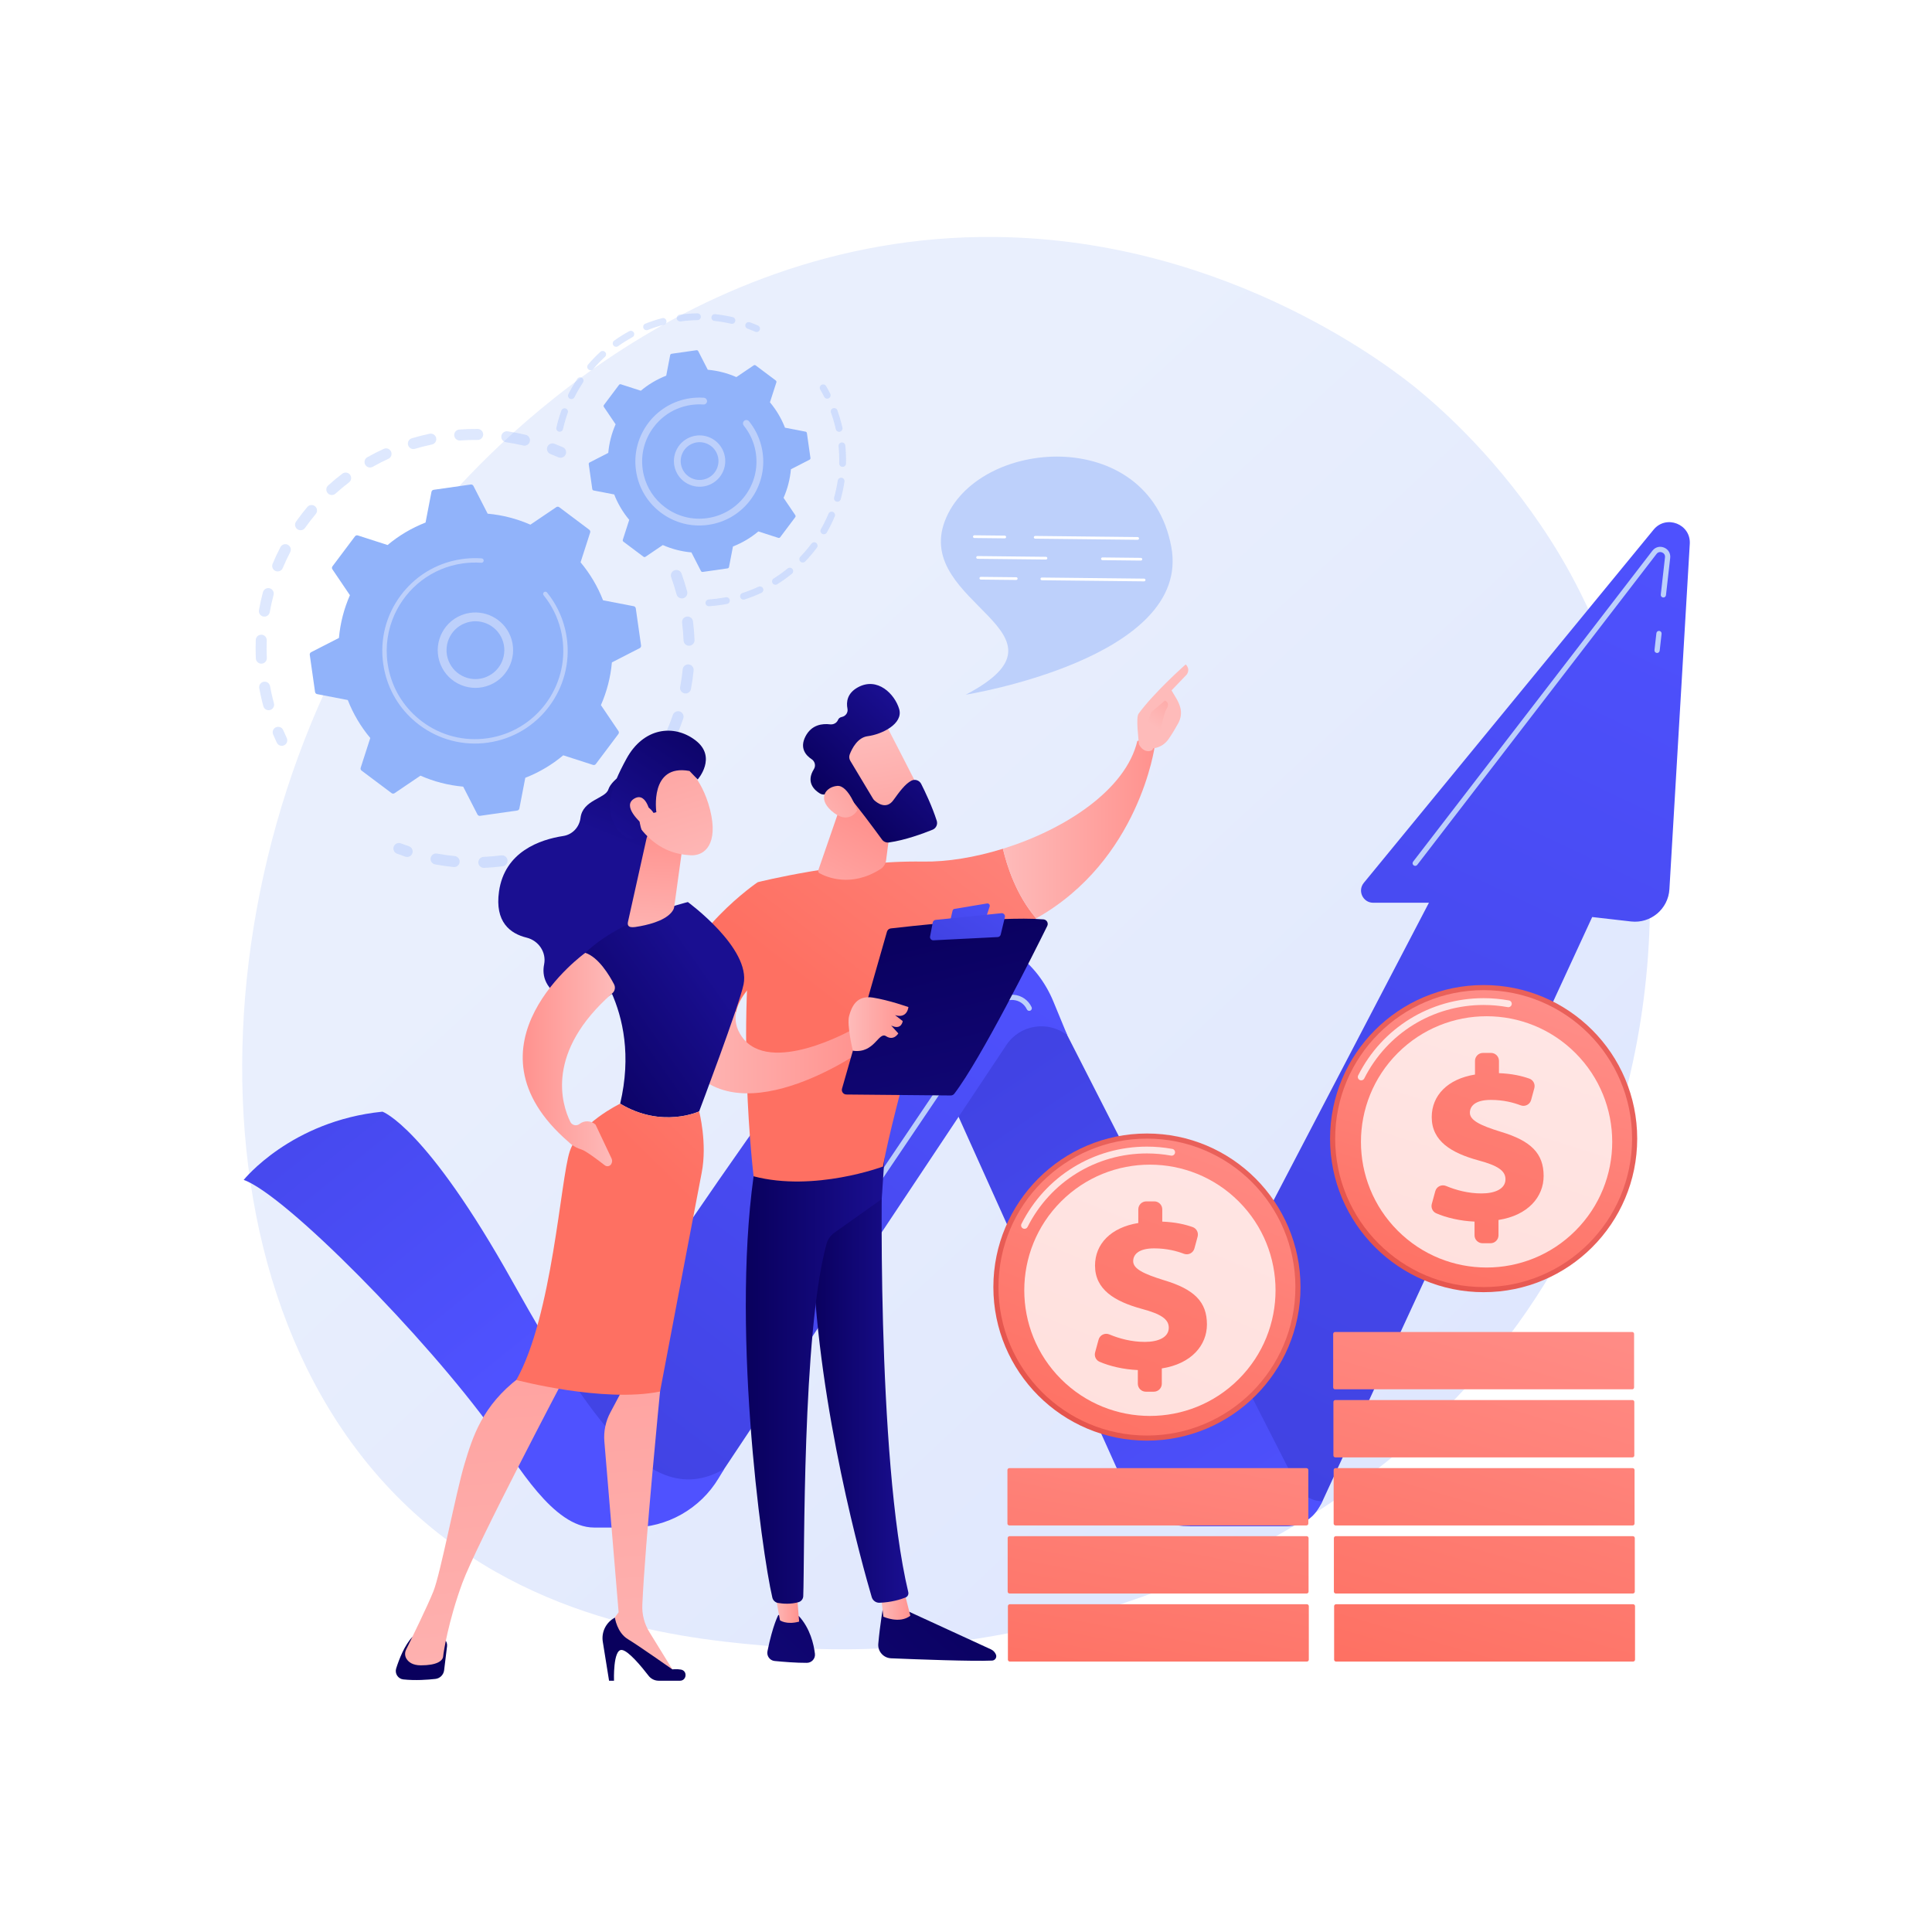
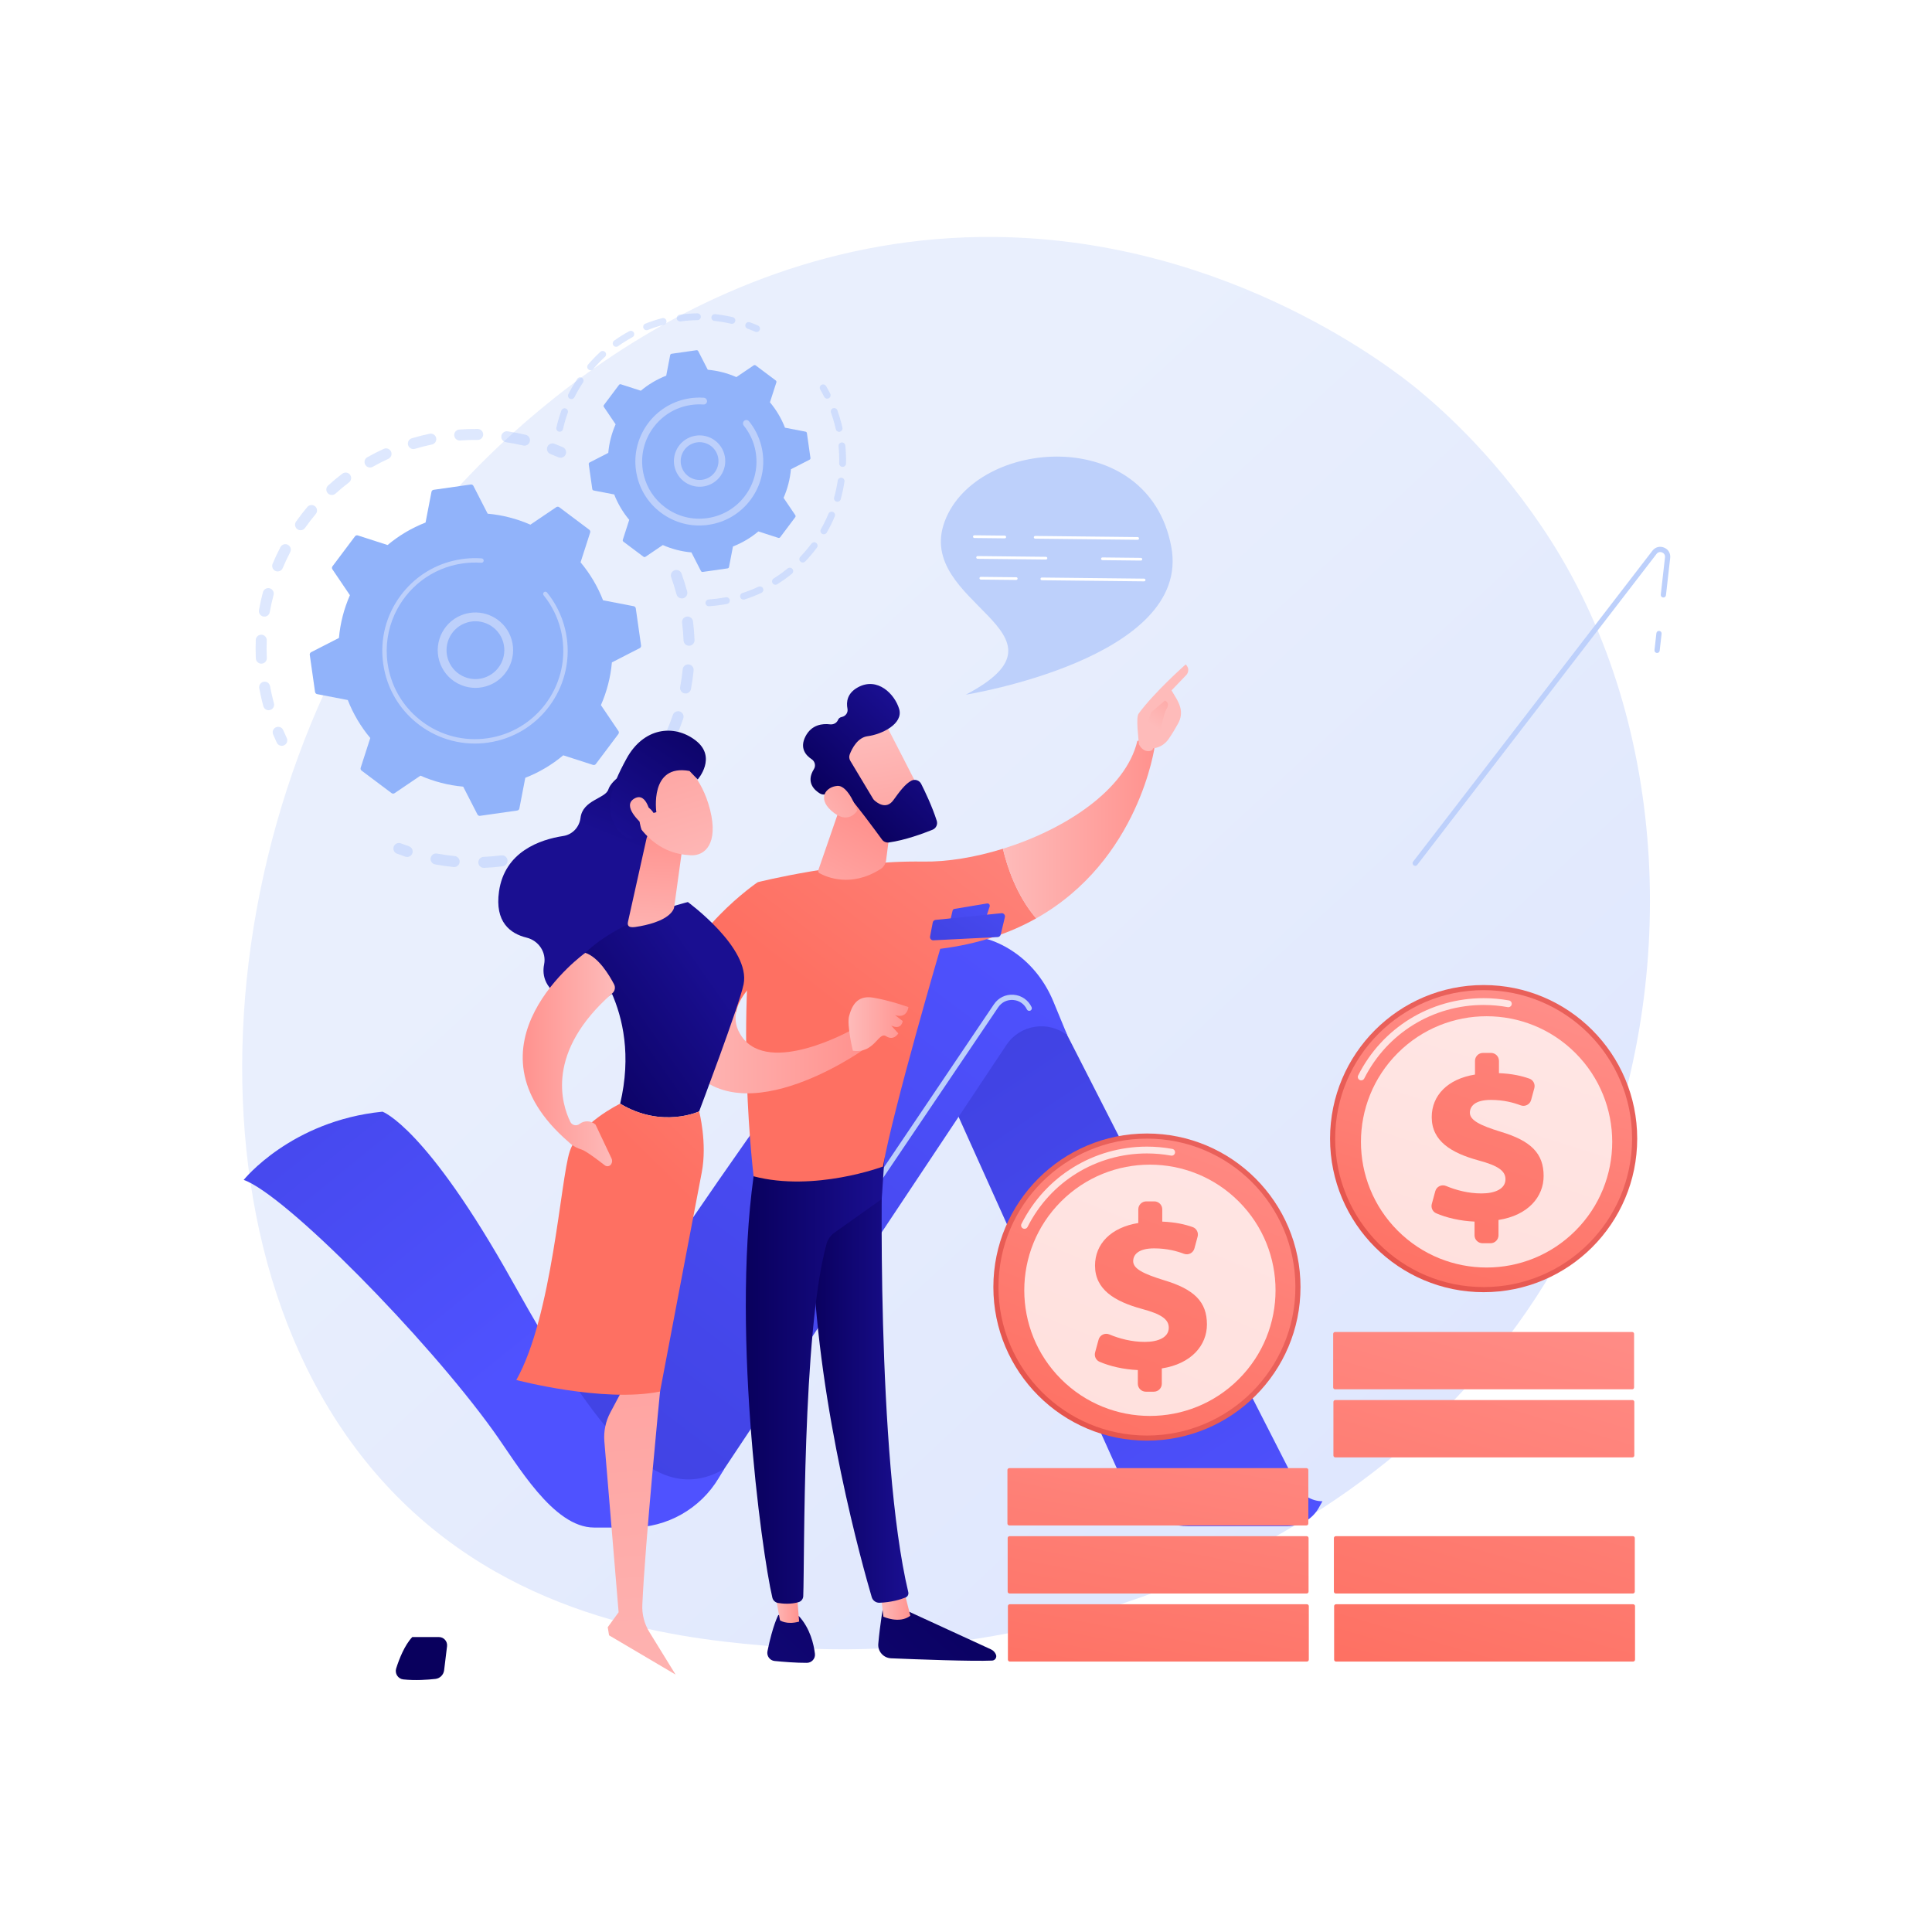
<svg xmlns="http://www.w3.org/2000/svg" version="1.1" x="0px" y="0px" viewBox="0 0 3710 3710" style="enable-background:new 0 0 3710 3710;" xml:space="preserve">
  <g id="Background">
    <g>
      <g>
        <rect style="fill:#FFFFFF;" width="3710" height="3710" />
      </g>
    </g>
  </g>
  <g id="Illustration">
    <g>
      <linearGradient id="SVGID_1_" gradientUnits="userSpaceOnUse" x1="3332.811" y1="3519.811" x2="1339.75" y2="1368.571">
        <stop offset="0" style="stop-color:#DAE3FE" />
        <stop offset="1" style="stop-color:#E9EFFD" />
      </linearGradient>
      <path style="fill:url(#SVGID_1_);" d="M3055.065,2293.9c-273.861,640.118-996.766,915.064-1563.173,868.185 c-154.652-12.8-465.816-38.553-708.775-268.312C316.531,2452.537,388.389,1530.23,835.046,987.226 c57.52-69.927,455.666-538.435,1076.103-532.164c454.25,4.592,773.083,261.191,811.852,293.159 c48.975,40.383,156.996,136.347,254.348,288.588C3206.093,1394.521,3226.2,1893.889,3055.065,2293.9z" />
      <g>
        <g>
          <g style="opacity:0.3;">
            <path style="fill:#91B3FA;" d="M1296.32,1094.828c5.178-1.281,10.595,1.532,12.447,6.659 c4.054,11.211,7.68,22.766,10.779,34.341c1.508,5.632-1.834,11.419-7.464,12.927c-0.068,0.017-0.134,0.033-0.2,0.049 c-5.567,1.377-11.236-1.951-12.725-7.516c-2.943-10.998-6.389-21.973-10.239-32.623c-1.982-5.48,0.854-11.534,6.338-13.515 C1295.608,1095.022,1295.964,1094.917,1296.32,1094.828z M1317.741,1184.245c0.4-0.099,0.812-0.176,1.232-0.229 c5.783-0.726,11.062,3.375,11.788,9.158c1.489,11.88,2.485,23.941,2.959,35.847c0.232,5.825-4.28,10.717-10.125,10.969 c-5.825,0.231-10.733-4.306-10.965-10.126c-0.451-11.317-1.398-22.775-2.815-34.065 C1309.142,1190.436,1312.62,1185.512,1317.741,1184.245z M1318.941,1276.154c1.141-0.282,2.349-0.377,3.585-0.254 c5.799,0.583,10.032,5.753,9.452,11.553c-1.187,11.888-2.908,23.874-5.115,35.623c-1.08,5.729-6.597,9.494-12.321,8.425 c-5.728-1.076-9.501-6.594-8.425-12.321c2.096-11.157,3.729-22.536,4.858-33.827 C1311.43,1280.789,1314.73,1277.195,1318.941,1276.154z M1299.555,1366.042c1.885-0.466,3.921-0.418,5.897,0.249 c5.523,1.861,8.491,7.85,6.63,13.373c-3.823,11.33-8.179,22.63-12.949,33.587c-2.33,5.337-8.545,7.784-13.891,5.462 c-5.343-2.327-7.788-8.546-5.462-13.891c4.531-10.405,8.671-21.138,12.299-31.905 C1293.275,1369.371,1296.171,1366.879,1299.555,1366.042z M1260.611,1449.349c2.644-0.654,5.536-0.291,8.042,1.243 c4.974,3.042,6.539,9.539,3.496,14.509c-6.224,10.174-12.971,20.226-20.056,29.87c-3.447,4.701-10.053,5.715-14.753,2.261 c-4.697-3.45-5.709-10.055-2.259-14.756c6.736-9.167,13.149-18.721,19.063-28.389 C1255.652,1451.62,1258.01,1449.992,1260.611,1449.349z M1204.213,1521.96c3.424-0.847,7.193,0.038,9.906,2.68 c4.177,4.068,4.266,10.747,0.202,14.925c-8.332,8.559-17.138,16.87-26.17,24.694c-4.409,3.817-11.072,3.338-14.889-1.069 c-3.815-4.403-3.338-11.07,1.067-14.886c8.583-7.436,16.948-15.328,24.865-23.462 C1200.62,1523.376,1202.366,1522.417,1204.213,1521.96z M834.823,1639.233c1.419-0.351,2.93-0.411,4.46-0.127 c11.148,2.075,22.537,3.691,33.849,4.8c5.8,0.569,10.042,5.733,9.472,11.531c-0.567,5.802-5.731,10.043-11.533,9.475 c-11.913-1.168-23.909-2.868-35.648-5.052c-5.732-1.067-9.512-6.578-8.445-12.308 C827.758,1643.351,830.929,1640.197,834.823,1639.233z M1133.172,1580.23c4.25-1.052,8.882,0.631,11.394,4.512 c3.169,4.894,1.77,11.428-3.122,14.596c-10.028,6.494-20.461,12.63-31.01,18.238c-5.158,2.712-11.538,0.786-14.275-4.363 c-2.736-5.146-0.782-11.537,4.365-14.275c10.018-5.324,19.924-11.151,29.448-17.317 C1130.984,1580.967,1132.066,1580.504,1133.172,1580.23z M926.532,1645.755c0.676-0.167,1.378-0.273,2.102-0.303 c11.337-0.473,22.803-1.446,34.08-2.881c5.783-0.734,11.068,3.356,11.804,9.137c0.734,5.781-3.346,11.093-9.137,11.803 c-11.866,1.509-23.932,2.532-35.86,3.033c-5.824,0.243-10.745-4.281-10.987-10.104 C918.318,1651.342,921.761,1646.935,926.532,1645.755z M1050.895,1621.171c5.171-1.279,10.58,1.524,12.44,6.639 c1.993,5.479-0.833,11.533-6.31,13.529c-11.216,4.079-22.759,7.729-34.309,10.841c-0.071,0.022-0.145,0.04-0.217,0.058 c-5.559,1.375-11.221-1.942-12.72-7.496c-1.518-5.63,1.812-11.422,7.442-12.939c10.971-2.96,21.934-6.428,32.59-10.305 C1050.17,1621.371,1050.533,1621.26,1050.895,1621.171z" />
            <path style="fill:#91B3FA;" d="M763.489,1619.139c2.017-0.499,4.203-0.411,6.292,0.388c5.083,1.945,10.29,3.812,15.48,5.56 c5.524,1.857,8.498,7.844,6.639,13.366c-1.856,5.526-7.844,8.506-13.369,6.637c-5.459-1.835-10.935-3.801-16.285-5.845 c-5.443-2.081-8.172-8.184-6.091-13.625C757.437,1622.262,760.247,1619.941,763.489,1619.139z" />
          </g>
          <g style="opacity:0.3;">
            <path style="fill:#91B3FA;" d="M531.656,1395.998c4.945-1.223,10.184,1.286,12.239,6.124 c2.124,5.008,4.391,10.058,6.735,15.003c2.497,5.268,0.251,11.562-5.016,14.058c-5.29,2.506-11.563,0.249-14.059-5.016 c-2.467-5.208-4.855-10.524-7.094-15.798c-2.277-5.366,0.227-11.561,5.592-13.84 C530.582,1396.307,531.119,1396.131,531.656,1395.998z" />
            <path style="fill:#91B3FA;" d="M810.796,836.181c4.714-1.166,9.466-2.257,14.254-3.272c5.703-1.207,11.305,2.435,12.514,8.137 c1.209,5.702-2.456,11.332-8.135,12.516c-11.051,2.343-21.981,5.128-32.61,8.318c-5.591,1.668-11.466-1.491-13.143-7.073 c-1.677-5.586,1.492-11.471,7.075-13.145C797.326,839.688,804.071,837.845,810.796,836.181z M880.223,825.108 c0.572-0.141,1.166-0.237,1.776-0.282c11.744-0.863,23.656-1.236,35.402-1.11c5.827,0.062,10.502,4.838,10.44,10.663 c-0.063,5.83-4.846,10.521-10.668,10.441c-11.157-0.119-22.471,0.238-33.632,1.054c-5.812,0.427-10.87-3.94-11.297-9.751 C871.863,830.918,875.323,826.32,880.223,825.108z M738.791,861.279c4.83-1.195,9.979,1.171,12.122,5.86 c2.423,5.304,0.088,11.564-5.214,13.989c-10.142,4.632-20.223,9.764-29.965,15.258c-5.083,2.854-11.516,1.065-14.377-4.012 c-2.862-5.08-1.065-11.517,4.013-14.379c10.259-5.783,20.878-11.187,31.557-16.068 C737.538,861.648,738.163,861.434,738.791,861.279z M970.663,828.465c1.301-0.322,2.684-0.396,4.09-0.188 c11.636,1.738,23.338,3.994,34.779,6.706c5.671,1.345,9.178,7.03,7.833,12.701c-1.344,5.675-7.027,9.183-12.703,7.836 c-10.864-2.574-21.975-4.718-33.026-6.367c-5.765-0.858-9.74-6.233-8.879-11.996 C963.407,832.8,966.635,829.462,970.663,828.465z M661.213,907.737c3.962-0.98,8.308,0.399,10.938,3.855 c3.53,4.639,2.631,11.261-2.008,14.792c-8.87,6.747-17.574,13.971-25.876,21.47c-4.325,3.907-11,3.571-14.907-0.759 c-3.905-4.326-3.566-10.996,0.759-14.903c8.739-7.895,17.903-15.501,27.243-22.607 C658.543,908.687,659.857,908.073,661.213,907.737z M595.706,970.095c3.167-0.784,6.653-0.092,9.341,2.169 c4.458,3.756,5.029,10.414,1.273,14.872c-7.2,8.551-14.125,17.505-20.58,26.611c-3.364,4.761-9.95,5.885-14.713,2.51 c-4.756-3.372-5.878-9.957-2.508-14.715c6.794-9.584,14.08-19.006,21.658-28.003 C591.668,971.769,593.617,970.612,595.706,970.095z M545.352,1045.251c2.409-0.596,5.035-0.35,7.41,0.889 c5.168,2.693,7.174,9.068,4.48,14.236c-5.173,9.922-9.983,20.167-14.296,30.458c-2.253,5.373-8.432,7.909-13.814,5.651 c-5.374-2.255-7.906-8.437-5.652-13.815c4.541-10.828,9.602-21.614,15.044-32.053 C539.981,1047.824,542.515,1045.953,545.352,1045.251z M512.59,1129.593c1.669-0.413,3.461-0.423,5.241,0.05 c5.633,1.499,8.982,7.278,7.483,12.911c-2.877,10.807-5.323,21.855-7.271,32.844c-1.018,5.739-6.503,9.568-12.233,8.552 c-5.741-1.017-9.568-6.496-8.55-12.235c2.052-11.575,4.628-23.212,7.656-34.587 C505.943,1133.272,508.974,1130.488,512.59,1129.593z M499.137,1219.105c0.938-0.232,1.926-0.336,2.94-0.298 c5.824,0.22,10.368,5.122,10.146,10.944c-0.421,11.146-0.373,22.457,0.148,33.625c0.271,5.824-4.248,10.76-10.052,11.032 c-5.823,0.272-10.763-4.23-11.034-10.054c-0.547-11.756-0.599-23.665-0.153-35.399 C491.313,1224.146,494.687,1220.206,499.137,1219.105z M505.674,1309.325c0.21-0.052,0.424-0.096,0.639-0.137 c5.732-1.053,11.234,2.742,12.285,8.474c1.486,8.093,3.239,16.233,5.211,24.206c0.714,2.885,1.461,5.758,2.232,8.612 c1.522,5.628-1.805,11.425-7.432,12.944c-5.667,1.652-11.421-1.804-12.943-7.428c-0.814-3.006-1.596-6.022-2.348-9.06 c-2.074-8.384-3.918-16.953-5.48-25.464C496.824,1315.956,500.301,1310.654,505.674,1309.325z" />
            <path style="fill:#91B3FA;" d="M1058.376,851.753c2.037-0.504,4.241-0.408,6.344,0.406c5.327,2.067,10.711,4.285,16.003,6.594 c5.344,2.331,7.786,8.551,5.455,13.893c-2.333,5.342-8.546,7.788-13.893,5.455c-5.027-2.192-10.141-4.299-15.199-6.263 c-5.432-2.105-8.13-8.219-6.022-13.655C1052.356,854.852,1055.154,852.55,1058.376,851.753z" />
          </g>
          <g>
            <path style="fill:#91B3FA;" d="M1073.95,974.007c-1.683-1.263-3.983-1.32-5.725-0.14l-49.722,33.647 c-25.672-11.272-53.326-18.532-82.066-21.083l-27.367-53.393c-0.96-1.873-3.003-2.93-5.086-2.634l-71.293,10.161 c-2.084,0.298-3.749,1.884-4.148,3.949l-11.359,58.913c-26.884,10.48-51.408,25.176-72.907,43.172l-57.143-18.416 c-2.003-0.645-4.194,0.051-5.458,1.734l-43.227,57.597c-1.264,1.684-1.32,3.984-0.14,5.726l33.647,49.722 c-11.272,25.671-18.532,53.326-21.083,82.066l-53.394,27.368c-1.873,0.959-2.93,3.001-2.633,5.085l10.161,71.294 c0.297,2.083,1.883,3.749,3.95,4.147l58.913,11.36c10.479,26.884,25.174,51.408,43.171,72.907l-18.416,57.144 c-0.645,2.002,0.051,4.194,1.734,5.457l57.597,43.226c1.683,1.264,3.983,1.32,5.725,0.141l49.722-33.648 c25.671,11.273,53.326,18.533,82.066,21.083l27.367,53.395c0.96,1.872,3.002,2.93,5.085,2.634l71.294-10.162 c2.084-0.296,3.749-1.882,4.147-3.949l11.359-58.913c26.884-10.478,51.408-25.175,72.908-43.172l57.142,18.416 c2.003,0.646,4.196-0.051,5.459-1.734l43.226-57.597c1.263-1.683,1.319-3.982,0.141-5.725l-33.647-49.722 c11.273-25.672,18.532-53.326,21.082-82.067l53.394-27.367c1.872-0.959,2.93-3.002,2.632-5.086l-10.161-71.293 c-0.297-2.083-1.883-3.749-3.949-4.148l-58.913-11.359c-10.479-26.883-25.176-51.407-43.171-72.907l18.415-57.143 c0.646-2.003-0.051-4.194-1.734-5.459L1073.95,974.007z" />
            <g>
              <path style="fill:#BDD0FB;" d="M895.614,1178.228c34.253-8.474,70.553,9.237,84.321,42.839 c15.133,36.938-2.605,79.294-39.538,94.428c-17.893,7.336-37.57,7.256-55.401-0.211 c-17.835-7.466-31.695-21.433-39.025-39.326c-15.133-36.938,2.605-79.294,39.538-94.428 C888.84,1180.167,892.218,1179.068,895.614,1178.228z M926.171,1302.426c2.645-0.654,5.257-1.504,7.825-2.556 c28.318-11.601,41.916-44.083,30.315-72.398c-11.603-28.319-44.078-41.932-72.4-30.317 c-28.318,11.601-41.916,44.082-30.315,72.398c5.622,13.72,16.247,24.427,29.922,30.153 C902.632,1304.359,914.683,1305.268,926.171,1302.426z" />
            </g>
            <path style="fill:#BDD0FB;" d="M869.068,1077.092c5.883-1.455,11.873-2.623,17.955-3.491l0,0 c1.914-0.274,3.833-0.515,5.755-0.727c9.479-1.041,19.025-1.327,28.492-0.853c0.129,0.006,0.258,0.013,0.387,0.019 c0.366,0.02,0.732,0.04,1.099,0.064c0.713,0.04,1.426,0.089,2.136,0.138c1.871,0.132,3.371,1.464,3.801,3.192 c0.104,0.42,0.144,0.865,0.112,1.319c-0.164,2.326-2.187,4.07-4.509,3.91c-11.968-0.849-24.106-0.411-36.079,1.298 c-59.48,8.468-107.392,47.026-130.544,98.061c-12.881,28.384-18.099,60.631-13.382,93.712 c0.826,5.801,1.938,11.518,3.329,17.129c9.347,37.762,31.214,70.885,62.748,94.549c36.221,27.185,80.861,38.637,125.693,32.247 c92.591-13.207,157.118-99.224,143.926-191.772c-0.813-5.706-1.912-11.351-3.289-16.909 c-5.964-24.087-17.131-46.602-32.781-65.889c-0.404-0.499-0.676-1.06-0.819-1.645c-0.38-1.537,0.125-3.229,1.438-4.292 c1.816-1.464,4.468-1.199,5.939,0.62c16.43,20.249,28.158,43.887,34.418,69.175c1.446,5.834,2.599,11.758,3.454,17.747 c13.85,97.167-53.961,187.48-151.093,201.326c-47.068,6.709-93.929-5.315-131.954-33.854 c-33.106-24.843-56.061-59.616-65.875-99.258c-1.457-5.891-2.625-11.892-3.495-17.979 c-6.708-47.07,5.314-93.932,33.851-131.957C794.631,1109.859,829.416,1086.902,869.068,1077.092z" />
          </g>
        </g>
        <g>
          <g style="opacity:0.3;">
            <path style="fill:#91B3FA;" d="M1579.146,738.34c2.738-0.677,5.701,0.485,7.194,3.047c2.789,4.78,5.471,9.71,7.97,14.652 c1.624,3.212,0.338,7.13-2.876,8.758c-3.211,1.64-7.134,0.335-8.758-2.876c-2.381-4.71-4.937-9.409-7.598-13.971 c-1.814-3.106-0.762-7.097,2.346-8.915C1577.977,738.714,1578.556,738.486,1579.146,738.34z" />
            <path style="fill:#91B3FA;" d="M1600.329,783.79c3.207-0.793,6.558,0.955,7.694,4.129c3.216,8.969,6.007,18.207,8.294,27.452 c0.482,1.947,0.943,3.905,1.387,5.874c0.788,3.516-1.636,6.917-4.927,7.797c-3.513,0.79-7-1.416-7.793-4.925 c-0.423-1.882-0.863-3.754-1.323-5.614c-2.182-8.818-4.844-17.629-7.907-26.183c-1.216-3.391,0.547-7.12,3.934-8.338 C1599.903,783.909,1600.116,783.843,1600.329,783.79z M1615.19,849.823c0.299-0.074,0.61-0.131,0.923-0.163 c3.584-0.356,6.779,2.258,7.137,5.841c1.151,11.493,1.598,23.161,1.328,34.671c-0.083,3.601-3.088,6.443-6.669,6.365 c-3.602-0.086-6.447-3.067-6.365-6.668c0.257-10.982-0.171-22.11-1.267-33.072 C1609.953,853.531,1612.094,850.589,1615.19,849.823z M1613.595,917.486c0.803-0.199,1.657-0.245,2.525-0.12 c3.56,0.529,6.015,3.85,5.486,7.411c-1.703,11.406-4.135,22.834-7.24,33.957c-0.967,3.473-4.553,5.494-8.032,4.525 c-3.465-0.966-5.493-4.563-4.527-8.028c2.959-10.608,5.282-21.498,6.902-32.378 C1609.112,920.162,1611.107,918.102,1613.595,917.486z M1595.412,982.69c1.311-0.324,2.73-0.243,4.07,0.311 c3.321,1.388,4.893,5.209,3.504,8.53c-4.454,10.663-9.607,21.138-15.323,31.143c-1.788,3.124-5.774,4.203-8.893,2.423 c-3.127-1.784-4.213-5.764-2.427-8.895c5.449-9.532,10.366-19.53,14.612-29.695 C1591.784,984.525,1593.475,983.169,1595.412,982.69z M1561.858,1041.473c1.829-0.453,3.842-0.111,5.471,1.105 c2.883,2.152,3.473,6.236,1.322,9.122c-6.907,9.244-14.448,18.152-22.417,26.472c-2.489,2.609-6.616,2.693-9.216,0.201 c-2.6-2.491-2.69-6.62-0.201-9.216c7.603-7.941,14.797-16.436,21.385-25.259 C1559.141,1042.644,1560.446,1041.822,1561.858,1041.473z M1515.059,1090.325c2.37-0.586,4.976,0.193,6.623,2.211 c2.273,2.788,1.852,6.893-0.935,9.169c-8.945,7.289-18.431,14.089-28.191,20.202c-3.066,1.906-7.075,0.983-8.987-2.066 c-1.911-3.048-0.986-7.074,2.063-8.983c9.309-5.831,18.349-12.31,26.876-19.259 C1513.28,1090.968,1514.153,1090.549,1515.059,1090.325z M1457.751,1126.242c2.966-0.734,6.132,0.706,7.468,3.576 c1.519,3.264,0.105,7.142-3.158,8.664c-10.426,4.855-21.294,9.117-32.303,12.674c-3.452,1.051-7.105-0.781-8.208-4.206 c-1.107-3.425,0.775-7.098,4.199-8.207c10.504-3.386,20.869-7.452,30.809-12.082 C1456.95,1126.479,1457.349,1126.342,1457.751,1126.242z M1359.704,1151.351c0.365-0.09,0.746-0.152,1.137-0.177 c9.483-0.634,19.097-1.799,28.578-3.463c1.438-0.244,2.846-0.501,4.248-0.775c3.538-0.678,6.955,1.63,7.636,5.166 c0.689,3.542-1.626,7.065-5.163,7.639c-1.497,0.285-2.992,0.563-4.5,0.818c-9.906,1.735-19.985,2.957-29.929,3.62 c-3.594,0.24-6.698-2.475-6.938-6.068C1354.559,1154.913,1356.692,1152.097,1359.704,1151.351z" />
          </g>
          <g style="opacity:0.3;">
            <path style="fill:#91B3FA;" d="M1271.743,610.885c3.454-0.855,6.967,1.228,7.87,4.683c0.91,3.48-1.175,7.045-4.659,7.953 c-10.487,2.739-20.895,6.141-30.936,10.113c-3.338,1.285-7.137-0.313-8.461-3.664c-1.325-3.351,0.32-7.135,3.664-8.461 c10.532-4.159,21.443-7.731,32.435-10.602C1271.684,610.899,1271.715,610.891,1271.743,610.885z M1304.458,604.411 c0.229-0.057,0.457-0.1,0.695-0.132c11.244-1.536,22.696-2.402,34.036-2.578c3.601-0.051,6.562,2.816,6.617,6.416 c0.059,3.606-2.836,6.558-6.414,6.623c-10.822,0.166-21.749,0.994-32.479,2.455c-3.565,0.488-6.852-2.01-7.338-5.575 C1299.12,608.282,1301.269,605.199,1304.458,604.411z M1209.854,635.377c2.806-0.694,5.835,0.55,7.286,3.208 c1.722,3.154,0.56,7.114-2.6,8.84c-9.517,5.201-18.797,11.018-27.583,17.304c-2.943,2.085-7,1.417-9.093-1.515 c-2.094-2.925-1.418-7,1.51-9.095c9.211-6.587,18.941-12.686,28.919-18.133C1208.799,635.71,1209.323,635.508,1209.854,635.377 z M1371.048,603.426c0.719-0.178,1.482-0.236,2.263-0.154c11.291,1.214,22.621,3.139,33.671,5.723 c3.507,0.818,5.683,4.325,4.866,7.833c-0.821,3.495-4.328,5.674-7.831,4.862c-10.537-2.462-21.336-4.295-32.102-5.455 c-3.578-0.387-6.17-3.601-5.783-7.179C1366.434,606.259,1368.465,604.065,1371.048,603.426z M1155.726,674.101 c2.24-0.554,4.707,0.101,6.373,1.918c2.438,2.656,2.258,6.779-0.393,9.212c-7.973,7.31-15.578,15.186-22.608,23.417 c-2.341,2.743-6.456,3.06-9.193,0.72c-2.736-2.339-3.06-6.456-0.72-9.193c7.375-8.625,15.348-16.886,23.704-24.554 C1153.723,674.858,1154.703,674.354,1155.726,674.101z M1112.465,724.681c1.715-0.424,3.592-0.154,5.176,0.897 c2.998,1.993,3.816,6.04,1.823,9.037c-6.001,9.033-11.507,18.507-16.364,28.155c-1.62,3.221-5.543,4.513-8.754,2.894 c-3.217-1.618-4.51-5.534-2.892-8.747c5.091-10.119,10.86-20.052,17.149-29.516 C1109.543,725.988,1110.939,725.058,1112.465,724.681z M1082.565,784.173c1.205-0.298,2.506-0.26,3.763,0.196 c3.389,1.214,5.149,4.95,3.933,8.339c-3.671,10.2-6.741,20.718-9.128,31.257c-0.799,3.503-4.289,5.711-7.798,4.913 c-3.512-0.797-5.712-4.285-4.917-7.8c2.507-11.047,5.725-22.08,9.569-32.782 C1078.756,786.164,1080.52,784.679,1082.565,784.173z" />
            <path style="fill:#91B3FA;" d="M1436.184,618.663c1.221-0.302,2.541-0.255,3.81,0.212c5.237,1.924,10.439,4.014,15.467,6.206 c3.298,1.44,4.809,5.283,3.37,8.584c-1.446,3.289-5.281,4.802-8.584,3.369c-4.793-2.093-9.758-4.085-14.755-5.924 c-3.38-1.242-5.11-4.992-3.867-8.368C1432.403,620.635,1434.155,619.166,1436.184,618.663z" />
          </g>
          <g>
            <path style="fill:#91B3FA;" d="M1451.148,701.711c-1.126-0.845-2.665-0.883-3.831-0.094l-33.272,22.515 c-17.178-7.543-35.683-12.401-54.915-14.108l-18.313-35.728c-0.642-1.253-2.009-1.961-3.403-1.762l-47.706,6.799 c-1.394,0.199-2.509,1.26-2.776,2.643l-7.601,39.422c-17.989,7.013-34.4,16.846-48.786,28.889l-38.237-12.323 c-1.34-0.431-2.807,0.034-3.653,1.161l-28.925,38.541c-0.845,1.127-0.883,2.665-0.094,3.831l22.515,33.271 c-7.543,17.178-12.401,35.683-14.108,54.915l-35.729,18.312c-1.253,0.643-1.961,2.009-1.762,3.403l6.8,47.707 c0.199,1.395,1.26,2.509,2.643,2.775l39.422,7.602c7.012,17.99,16.846,34.4,28.888,48.786l-12.323,38.239 c-0.431,1.34,0.034,2.807,1.16,3.651l38.542,28.926c1.126,0.845,2.665,0.882,3.831,0.094l33.272-22.516 c17.178,7.544,35.683,12.401,54.915,14.108l18.313,35.729c0.642,1.253,2.008,1.961,3.403,1.762l47.707-6.8 c1.394-0.198,2.508-1.26,2.775-2.643l7.601-39.422c17.99-7.012,34.401-16.846,48.787-28.889l38.237,12.323 c1.341,0.432,2.808-0.034,3.653-1.16l28.925-38.541c0.845-1.126,0.883-2.665,0.094-3.831l-22.515-33.272 c7.543-17.178,12.401-35.683,14.107-54.915l35.729-18.313c1.252-0.642,1.961-2.009,1.761-3.403l-6.799-47.706 c-0.199-1.394-1.26-2.509-2.643-2.776l-39.422-7.602c-7.012-17.989-16.846-34.399-28.888-48.786l12.323-38.238 c0.432-1.34-0.034-2.807-1.16-3.653L1451.148,701.711z" />
            <g>
              <path style="fill:#BDD0FB;" d="M1331.674,837.501c10.208-2.526,20.914-1.718,30.789,2.416 c12.148,5.087,21.588,14.602,26.58,26.79c10.307,25.15-1.772,54.002-26.929,64.318c-25.21,10.277-54.017-1.778-64.323-26.934 c-4.996-12.188-4.944-25.592,0.144-37.736c5.086-12.151,14.6-21.593,26.792-26.584 C1327.004,838.839,1329.328,838.081,1331.674,837.501z M1352.108,920.614c1.703-0.421,3.393-0.971,5.064-1.653 c18.504-7.588,27.389-28.81,19.807-47.316c-3.673-8.961-10.616-15.965-19.55-19.702c-8.94-3.743-18.793-3.771-27.763-0.109 l0,0c-8.964,3.673-15.964,10.619-19.705,19.552c-3.743,8.94-3.78,18.798-0.105,27.766 C1316.751,915.984,1334.944,924.861,1352.108,920.614z" />
            </g>
            <path style="fill:#BDD0FB;" d="M1313.288,767.081c4.004-0.991,8.09-1.785,12.257-2.383c8.276-1.182,16.68-1.523,25-1.011 c0.374,0.026,0.747,0.052,1.121,0.077c2.89,0.203,5.205,2.26,5.869,4.929c0.16,0.649,0.222,1.335,0.172,2.036 c-0.253,3.591-3.378,6.279-6.963,6.038c-7.764-0.552-15.621-0.266-23.354,0.84l-0.003,0.001 c-0.425,0.059-0.851,0.126-1.271,0.19c-18.279,2.784-35.172,10.02-49.518,20.913c-7.786,5.914-14.823,12.914-20.914,20.88 c-0.05,0.065-0.099,0.129-0.149,0.194c-0.15,0.202-0.302,0.396-0.449,0.597c-17.596,23.45-25.012,52.348-20.874,81.372 c0.533,3.757,1.254,7.454,2.153,11.088c6.051,24.445,20.209,45.888,40.624,61.213c23.45,17.597,52.347,25.006,81.368,20.869 c29.003-4.145,54.7-19.33,72.301-42.774c17.596-23.449,25.012-52.348,20.874-81.371c-0.524-3.693-1.237-7.347-2.127-10.943 c-3.862-15.597-11.09-30.17-21.222-42.654c-0.624-0.77-1.045-1.637-1.265-2.54c-0.587-2.373,0.193-4.986,2.219-6.628 c2.802-2.26,6.899-1.844,9.172,0.958c11.335,13.97,19.426,30.278,23.748,47.721c0.997,4.029,1.794,8.114,2.383,12.244 c4.628,32.476-3.667,64.806-23.357,91.042c-19.689,26.23-48.393,43.247-80.884,47.855c-32.472,4.63-64.801-3.661-91.036-23.356 c-22.841-17.138-38.678-41.129-45.448-68.479c-1.004-4.06-1.813-8.201-2.412-12.4 C1212.347,840.726,1252.92,782.016,1313.288,767.081z" />
          </g>
        </g>
      </g>
      <g>
        <linearGradient id="SVGID_00000160174624896637200310000002696945698167256765_" gradientUnits="userSpaceOnUse" x1="3266.826" y1="961.263" x2="2377.724" y2="2829.884">
          <stop offset="0" style="stop-color:#4F52FF" />
          <stop offset="1" style="stop-color:#4042E2" />
        </linearGradient>
-         <path style="fill:url(#SVGID_00000160174624896637200310000002696945698167256765_);" d="M2221.839,2733.768l522.097-1000.228 h-106.968c-19.725,0-30.573-22.933-18.062-38.182l556.451-678.201c24.117-29.394,71.757-10.751,69.518,27.204l-39.115,663.198 c-2.24,37.966-35.904,66.262-73.688,61.937l-74.579-8.535l-518.025,1121.857c-13.485,29.205-42.719,47.905-74.886,47.905 h-179.541L2221.839,2733.768z" />
        <linearGradient id="SVGID_00000155837001930360203050000004991490575097058211_" gradientUnits="userSpaceOnUse" x1="2483.647" y1="2986.916" x2="1845.706" y2="2017.449">
          <stop offset="0" style="stop-color:#4F52FF" />
          <stop offset="1" style="stop-color:#4042E2" />
        </linearGradient>
        <path style="fill:url(#SVGID_00000155837001930360203050000004991490575097058211_);" d="M1790.178,2032.263l368.59,818.776 c21.832,48.497,70.074,79.683,123.257,79.683h190.016c25.211,0,48.44-13.677,60.669-35.723l6.758-12.182l0,0 c-20.416,0-39.109-11.446-48.389-29.63l-491.103-962.243L1790.178,2032.263z" />
        <linearGradient id="SVGID_00000062152828572038493490000012427827635457948804_" gradientUnits="userSpaceOnUse" x1="1979.67" y1="1769.016" x2="1140.8" y2="2884.161">
          <stop offset="0" style="stop-color:#4F52FF" />
          <stop offset="1" style="stop-color:#4042E2" />
        </linearGradient>
        <path style="fill:url(#SVGID_00000062152828572038493490000012427827635457948804_);" d="M2049.581,1988.137L2049.581,1988.137 c-36.961-29.187-90.965-20.606-117.059,18.599l-541.931,814.21c-43.404,65.212-116.549,104.393-194.884,104.393h-76.256 l-62.06-178.774c0,0,503.808-772.498,633.662-889.355c0,0,129.316-116.548,256.819-28.429 c33.685,23.281,59.261,56.507,74.882,94.358L2049.581,1988.137z" />
        <linearGradient id="SVGID_00000183233176143588557650000003049753957444543394_" gradientUnits="userSpaceOnUse" x1="993.959" y1="2623.476" x2="320.851" y2="1789.626">
          <stop offset="0" style="stop-color:#4F52FF" />
          <stop offset="1" style="stop-color:#4042E2" />
        </linearGradient>
        <path style="fill:url(#SVGID_00000183233176143588557650000003049753957444543394_);" d="M467.969,2265.757 c0,0,90.715-113.39,266.502-131.029c0,0,83.491,28.445,249.823,326.492c166.333,298.047,276.74,433.962,406.297,359.726 l-10.726,17.809c-35.348,58.691-98.857,94.579-167.371,94.579h-71.654c-78.891,0-147.4-121.514-193.47-185.557 C817.913,2567.815,547.493,2293.694,467.969,2265.757z" />
        <path style="fill:#BDD0FB;" d="M3182.092,1253.916c-0.19,0-0.379-0.01-0.572-0.033c-2.757-0.311-4.739-2.8-4.425-5.557 l3.666-32.382c0.311-2.757,2.77-4.745,5.557-4.427c2.757,0.312,4.739,2.801,4.425,5.558l-3.666,32.382 C3186.785,1252.022,3184.614,1253.916,3182.092,1253.916z" />
        <path style="fill:#BDD0FB;" d="M2717.579,1662.685c-1.069,0-2.149-0.34-3.061-1.043c-2.198-1.691-2.61-4.845-0.916-7.045 l459.493-597.045c5.383-6.991,14.145-9.368,22.324-6.065c8.179,3.308,12.827,11.113,11.833,19.881l-8.107,71.567 c-0.314,2.757-2.806,4.736-5.557,4.425c-2.757-0.312-4.739-2.8-4.425-5.557l8.107-71.566c0.573-5.051-2.528-8.188-5.619-9.437 c-3.084-1.244-7.493-1.151-10.596,2.88l-459.493,597.045C2720.575,1662.011,2719.084,1662.685,2717.579,1662.685z" />
        <path style="fill:#BDD0FB;" d="M1675.176,2288.589c-0.968,0-1.946-0.278-2.806-0.859c-2.299-1.552-2.907-4.675-1.354-6.974 l237.638-352.246c8.497-12.593,22.615-19.407,37.757-18.277c15.149,1.15,28.07,10.034,34.569,23.765 c1.187,2.507,0.118,5.502-2.391,6.69c-2.502,1.187-5.504,0.116-6.688-2.392c-4.935-10.426-14.747-17.17-26.249-18.043 c-11.561-0.875-22.223,4.317-28.672,13.876l-237.638,352.246C1678.375,2287.814,1676.789,2288.589,1675.176,2288.589z" />
        <g>
          <path style="fill:#FFFFFF;" d="M1613.423,2380.125c-0.968,0-1.946-0.278-2.806-0.858c-2.299-1.552-2.907-4.673-1.354-6.974 l15.237-22.587c1.547-2.302,4.68-2.906,6.973-1.356c2.299,1.552,2.907,4.673,1.354,6.974l-15.237,22.587 C1616.622,2379.351,1615.036,2380.125,1613.423,2380.125z" />
        </g>
      </g>
      <g>
        <linearGradient id="SVGID_00000125567964075301024160000010673312662817514628_" gradientUnits="userSpaceOnUse" x1="1899.617" y1="3029.524" x2="1256.982" y2="3728.531">
          <stop offset="0" style="stop-color:#09005D" />
          <stop offset="1" style="stop-color:#1A0F91" />
        </linearGradient>
        <path style="fill:url(#SVGID_00000125567964075301024160000010673312662817514628_);" d="M1696.479,3081.596 c0,0-6.655,37.677-9.918,74.972c-1.275,14.576,9.962,27.232,24.581,27.841c49.667,2.068,155.907,6.091,194.03,4.39 c5.731-0.256,9.478-6.123,7.357-11.453l0,0c-1.777-4.466-5.205-8.077-9.573-10.085l-175.489-80.654L1696.479,3081.596z" />
        <linearGradient id="SVGID_00000172440259660699359490000006437863907748914837_" gradientUnits="userSpaceOnUse" x1="1691.027" y1="3081.44" x2="1748.109" y2="3081.44">
          <stop offset="0" style="stop-color:#FEBBBA" />
          <stop offset="1" style="stop-color:#FF928E" />
        </linearGradient>
        <path style="fill:url(#SVGID_00000172440259660699359490000006437863907748914837_);" d="M1691.027,3059.458l5.347,45.067 c0,0,30.741,14.31,51.735-1.804l-12.73-50.222L1691.027,3059.458z" />
        <linearGradient id="SVGID_00000067932115822776877520000004335280876948338072_" gradientUnits="userSpaceOnUse" x1="1555.672" y1="2644.973" x2="1744.414" y2="2644.973">
          <stop offset="0" style="stop-color:#09005D" />
          <stop offset="1" style="stop-color:#1A0F91" />
        </linearGradient>
        <path style="fill:url(#SVGID_00000067932115822776877520000004335280876948338072_);" d="M1695.046,2212.197 c-2.31,11.769-12.397,587.291,49.122,845.202c1.004,4.209-1.13,8.546-5.135,10.182c-9.436,3.855-27.934,9.438-50.102,10.183 c-6.865,0.231-13.021-4.231-14.957-10.822c-17.585-59.839-101.849-359.651-112.842-646.053c-12.283-320.026,0-10.897,0-10.897 l7.204-197.82L1695.046,2212.197z" />
        <linearGradient id="SVGID_00000071550792656893526740000000704267862475074986_" gradientUnits="userSpaceOnUse" x1="1755.452" y1="2896.986" x2="1112.817" y2="3595.993">
          <stop offset="0" style="stop-color:#09005D" />
          <stop offset="1" style="stop-color:#1A0F91" />
        </linearGradient>
        <path style="fill:url(#SVGID_00000071550792656893526740000000704267862475074986_);" d="M1494.609,3101.252 c0,0-10.594,19.021-20.85,69.563c-1.852,9.128,4.525,17.864,13.794,18.775c16.4,1.612,41.647,3.686,61.872,3.547 c9.323-0.064,16.599-8.182,15.475-17.437c-2.24-18.448-9.219-48.716-30.778-72.307L1494.609,3101.252z" />
        <linearGradient id="SVGID_00000114069931705613971800000010092248759168418700_" gradientUnits="userSpaceOnUse" x1="1485.304" y1="3078.513" x2="1534.589" y2="3078.513">
          <stop offset="0" style="stop-color:#FEBBBA" />
          <stop offset="1" style="stop-color:#FF928E" />
        </linearGradient>
        <path style="fill:url(#SVGID_00000114069931705613971800000010092248759168418700_);" d="M1485.304,3043.286l12.494,68.152 c0,0,12.353,9.189,36.791,2.528l-5.964-73.328L1485.304,3043.286z" />
        <linearGradient id="SVGID_00000138563319519226818320000004778606999155638664_" gradientUnits="userSpaceOnUse" x1="1432.182" y1="2638.797" x2="1700.135" y2="2638.797">
          <stop offset="0" style="stop-color:#09005D" />
          <stop offset="1" style="stop-color:#1A0F91" />
        </linearGradient>
        <path style="fill:url(#SVGID_00000138563319519226818320000004778606999155638664_);" d="M1451.552,2229.858 c-50.314,303.65,10.914,750.497,31.564,837.956c1.264,5.354,5.585,9.456,11.013,10.356c9.217,1.528,24.393,2.775,39.354-1.57 c5.155-1.497,8.776-6.147,8.987-11.51c2.77-70.708-2.216-504.785,44.665-676.334c2.376-8.694,7.685-16.276,15.031-21.498 l90.994-64.689l6.976-104.564L1451.552,2229.858z" />
        <g>
          <linearGradient id="SVGID_00000023257600104194625760000004663362116815361936_" gradientUnits="userSpaceOnUse" x1="2116.976" y1="1263.601" x2="1601.238" y2="1933.391">
            <stop offset="0" style="stop-color:#FF928E" />
            <stop offset="1" style="stop-color:#FE7062" />
          </linearGradient>
          <path style="fill:url(#SVGID_00000023257600104194625760000004663362116815361936_);" d="M1772.156,1654.499 c-150.783-2.491-317.154,39.591-317.154,39.591c-44.945,262.253-7.859,564.744-7.859,564.744 c116.732,30.613,248.413-18.716,248.413-18.716c19.402-109.615,109.924-418.11,109.924-418.11 c73.672-9.144,134.361-30.399,184.34-58.5c-38.122-44.19-56.094-100.419-63.901-133.658 C1872.608,1646.418,1818.663,1655.267,1772.156,1654.499z" />
          <linearGradient id="SVGID_00000117671280304927468930000000169641494627110585_" gradientUnits="userSpaceOnUse" x1="1925.919" y1="1592.242" x2="2217.541" y2="1592.242">
            <stop offset="0" style="stop-color:#FEBBBA" />
            <stop offset="1" style="stop-color:#FF928E" />
          </linearGradient>
          <path style="fill:url(#SVGID_00000117671280304927468930000000169641494627110585_);" d="M2217.541,1432.404 c-14.812-17.891-33.559-9.427-33.559-9.427c-22.189,93.729-138.534,169.726-258.063,206.873 c7.806,33.239,25.778,89.468,63.901,133.658C2188.188,1651.973,2217.541,1432.404,2217.541,1432.404z" />
        </g>
        <g>
          <linearGradient id="SVGID_00000111150750153069509540000010872192395647751870_" gradientUnits="userSpaceOnUse" x1="8295.201" y1="1543.36" x2="8490.887" y2="1988.587" gradientTransform="matrix(-1 0 0 1 10447.778 0)">
            <stop offset="0" style="stop-color:#FEBBBA" />
            <stop offset="1" style="stop-color:#FF928E" />
          </linearGradient>
          <path style="fill:url(#SVGID_00000111150750153069509540000010872192395647751870_);" d="M2213.946,1436.954 c1.55,4.927-16.398,12.429-26.965-7.722c-0.369-9.658-6.243-51.033-0.472-58.901c30.736-41.904,90.327-94.432,90.327-94.432 c10.071,9.938,1.774,19.7,1.774,19.7l-28.908,30.115c6.046,10.927,13.421,20.15,16.878,33.367 c2.618,10.009,1.017,20.705-4.039,29.814c-5.074,9.142-11.998,21.026-18.542,30.326 C2231.611,1436.821,2213.946,1436.954,2213.946,1436.954z" />
          <linearGradient id="SVGID_00000041258699891599532150000017964621771808343719_" gradientUnits="userSpaceOnUse" x1="2216.141" y1="1395.082" x2="2297.793" y2="1269.543">
            <stop offset="0" style="stop-color:#FEBBBA" />
            <stop offset="1" style="stop-color:#FF928E" />
          </linearGradient>
          <path style="fill:url(#SVGID_00000041258699891599532150000017964621771808343719_);" d="M2237.057,1345.252l-26.343,22.332 l-8.271,22.235l23.488,26.056c0,0,7.897-44.117,13.767-53.666C2245.567,1352.662,2242.523,1348.045,2237.057,1345.252z" />
        </g>
        <linearGradient id="SVGID_00000050640892152065113000000016044078350009453996_" gradientUnits="userSpaceOnUse" x1="1953.85" y1="1137.995" x2="1438.112" y2="1807.784">
          <stop offset="0" style="stop-color:#FF928E" />
          <stop offset="1" style="stop-color:#FE7062" />
        </linearGradient>
        <path style="fill:url(#SVGID_00000050640892152065113000000016044078350009453996_);" d="M1512.836,1840.092l-57.834-146.002 c0,0-140.839,95.694-164,217.024c26.611,1.96,75.035,8.881,122.434,32.815 C1423.851,1886.639,1512.836,1840.092,1512.836,1840.092z" />
        <linearGradient id="SVGID_00000103973368178714793780000002805505447890250117_" gradientUnits="userSpaceOnUse" x1="1287.791" y1="2005.316" x2="1656.84" y2="2005.316">
          <stop offset="0" style="stop-color:#FEBBBA" />
          <stop offset="1" style="stop-color:#FF928E" />
        </linearGradient>
        <path style="fill:url(#SVGID_00000103973368178714793780000002805505447890250117_);" d="M1635.914,1977.474 c0,0-158.127,89.366-211.481,13.058c-11.078-15.844-13.726-31.592-10.997-46.604c-47.398-23.933-95.823-30.855-122.434-32.815 c-6.984,36.576-3.292,75.479,18.202,114.797c93.459,170.963,347.637-9.448,347.637-9.448L1635.914,1977.474z" />
        <g>
          <linearGradient id="SVGID_00000124860495354136097280000016982382806886347417_" gradientUnits="userSpaceOnUse" x1="1768.491" y1="1742.934" x2="1971.418" y2="2588.465">
            <stop offset="0" style="stop-color:#09005D" />
            <stop offset="1" style="stop-color:#1A0F91" />
          </linearGradient>
-           <path style="fill:url(#SVGID_00000124860495354136097280000016982382806886347417_);" d="M1616.915,2090.531l86.3-301.378 c0.98-3.421,3.898-5.916,7.433-6.329c15.636-1.824,60.943-6.946,113.255-11.37c63.011-5.33,136.185-9.649,179.912-5.975 c6.217,0.522,9.973,7.097,7.209,12.69c-24.866,50.307-127.148,254.941-178.367,321.977c-1.697,2.221-4.321,3.519-7.116,3.493 l-200.23-1.863C1619.484,2101.722,1615.311,2096.133,1616.915,2090.531z" />
          <linearGradient id="SVGID_00000067938082601486849760000018001279519275845515_" gradientUnits="userSpaceOnUse" x1="1923.737" y1="1653.246" x2="1784.122" y2="1880.12">
            <stop offset="0" style="stop-color:#4F52FF" />
            <stop offset="1" style="stop-color:#4042E2" />
          </linearGradient>
          <path style="fill:url(#SVGID_00000067938082601486849760000018001279519275845515_);" d="M1832.854,1745.326l62.569-10.425 c3.332-0.555,6.061,2.629,5.003,5.837l-6.194,18.768c-0.539,1.634-1.964,2.816-3.67,3.044l-60.21,8.043 c-3.115,0.416-5.683-2.414-4.967-5.474l3.834-16.386C1829.632,1746.967,1831.066,1745.624,1832.854,1745.326z" />
          <linearGradient id="SVGID_00000048482558728251336940000004678172755537752234_" gradientUnits="userSpaceOnUse" x1="1964.436" y1="1607.411" x2="1824.821" y2="1834.285">
            <stop offset="0" style="stop-color:#4F52FF" />
            <stop offset="1" style="stop-color:#4042E2" />
          </linearGradient>
          <path style="fill:url(#SVGID_00000048482558728251336940000004678172755537752234_);" d="M1786.004,1798.295l5.154-26.849 c0.517-2.693,2.74-4.727,5.468-5.004l126.375-12.824c4.254-0.432,7.659,3.466,6.661,7.624l-8.035,33.456 c-0.643,2.677-2.973,4.61-5.722,4.749l-123.494,6.217C1788.391,1805.866,1785.245,1802.248,1786.004,1798.295z" />
          <linearGradient id="SVGID_00000128457904445506511090000007911980871424681886_" gradientUnits="userSpaceOnUse" x1="1629.44" y1="1966.622" x2="1744.414" y2="1966.622">
            <stop offset="0" style="stop-color:#FEBBBA" />
            <stop offset="1" style="stop-color:#FF928E" />
          </linearGradient>
          <path style="fill:url(#SVGID_00000128457904445506511090000007911980871424681886_);" d="M1637.765,2017.719 c0,0-12.021-49.432-7.172-66.97c4.849-17.538,14.245-40.086,45.562-35.076c31.318,5.011,68.259,18.203,68.259,18.203 s-1.866,22.844-25.667,15.474l14.759,11.42c0,0-2.109,18.291-22.214,8.519l13.728,15.146c0,0-8.634,15.022-23.425,5.387 C1686.802,1980.187,1679.712,2023.671,1637.765,2017.719z" />
        </g>
        <linearGradient id="SVGID_00000103241403035499525460000009644743908429724288_" gradientUnits="userSpaceOnUse" x1="1523.924" y1="1847.788" x2="1667.929" y2="1579.872">
          <stop offset="0" style="stop-color:#FEBBBA" />
          <stop offset="1" style="stop-color:#FF928E" />
        </linearGradient>
        <path style="fill:url(#SVGID_00000103241403035499525460000009644743908429724288_);" d="M1619.425,1532.087l-47.977,138.745 c-0.795,2.298,0.15,4.844,2.278,6.02c13.078,7.231,60.195,28.131,116.976-7.869c5.915-3.75,9.941-9.867,10.84-16.812 l15.536-120.084H1619.425z" />
        <g>
          <linearGradient id="SVGID_00000004538277321841264870000013531355758315199638_" gradientUnits="userSpaceOnUse" x1="678.35" y1="854.827" x2="482.972" y2="1113.296" gradientTransform="matrix(0.685 -0.728 0.728 0.685 583.231 1318.785)">
            <stop offset="0" style="stop-color:#FEBBBA" />
            <stop offset="1" style="stop-color:#FF928E" />
          </linearGradient>
          <path style="fill:url(#SVGID_00000004538277321841264870000013531355758315199638_);" d="M1696.028,1382.086 c1.875,1.766,79.153,153.521,79.153,153.521l-87.587,42.282l-94.613-132.951 C1592.98,1444.939,1664.629,1352.53,1696.028,1382.086z" />
          <linearGradient id="SVGID_00000118376236250487731320000003468870667886373810_" gradientUnits="userSpaceOnUse" x1="529.136" y1="916.898" x2="762.519" y2="916.898" gradientTransform="matrix(0.685 -0.728 0.728 0.685 583.231 1318.785)">
            <stop offset="0" style="stop-color:#09005D" />
            <stop offset="1" style="stop-color:#1A0F91" />
          </linearGradient>
          <path style="fill:url(#SVGID_00000118376236250487731320000003468870667886373810_);" d="M1631.734,1448.62 c-1.563,4.042-1.179,8.554,1.051,12.27l43.684,72.82c0.663,1.105,1.452,2.103,2.396,2.982c5.2,4.84,22.993,18.919,36.748-0.249 c11.724-16.337,22.723-31.189,34.51-37.314c6.882-3.578,15.353-0.721,18.847,6.204c7.197,14.265,21.138,43.344,29.897,70.918 c2.195,6.911-1.372,14.331-8.093,17.054c-17.735,7.186-52.788,20.181-83.893,24.473c-5.109,0.706-10.168-1.45-13.209-5.616 c-13.382-18.333-51.1-69.566-63.974-82.391c-11.96-11.914-34.033-7.421-43.978-4.563c-3.775,1.085-7.796,0.562-11.161-1.465 c-10.092-6.078-27.701-21.214-11.592-46.841c4.006-6.371,1.963-14.858-4.325-18.994c-11.266-7.411-23.492-21.323-11.844-43.851 c11.791-22.806,32.848-24.853,47.189-23.101c6.345,0.776,12.788-2.552,15.222-8.462c1.083-2.629,3.224-4.87,7.209-5.679 c7.516-1.525,12.45-8.399,10.975-15.925c-2.529-12.905-0.625-29.671,19.981-41c37.792-20.778,70.895,13.078,79.312,41.658 c8.417,28.581-33.836,48.778-60.415,52.149C1646.746,1416.174,1636.041,1437.483,1631.734,1448.62z" />
          <linearGradient id="SVGID_00000112609117337290309880000016636490759264921996_" gradientUnits="userSpaceOnUse" x1="1545.65" y1="1592.265" x2="1709.748" y2="1468.354">
            <stop offset="0" style="stop-color:#FEBBBA" />
            <stop offset="1" style="stop-color:#FF928E" />
          </linearGradient>
          <path style="fill:url(#SVGID_00000112609117337290309880000016636490759264921996_);" d="M1646.105,1556.515 c0,0-16.805-49.17-38.315-47.365c-21.511,1.805-38.441,23.234-11.782,47.323 C1629.167,1586.437,1646.105,1556.515,1646.105,1556.515z" />
        </g>
      </g>
      <g>
        <linearGradient id="SVGID_00000102522715878344104210000000003693950168187522_" gradientUnits="userSpaceOnUse" x1="-6760.476" y1="1318.343" x2="-6644.248" y2="1609.897" gradientTransform="matrix(-1 0 0 1 -5477.029 0)">
          <stop offset="0" style="stop-color:#09005D" />
          <stop offset="1" style="stop-color:#1A0F91" />
        </linearGradient>
        <path style="fill:url(#SVGID_00000102522715878344104210000000003693950168187522_);" d="M1214.53,1475.175 c0,0-39.183,19.059-46.387,40.953c-5.781,17.567-49.106,19.832-53.386,54.381c-2.21,17.838-15.41,32.124-33.176,34.847 c-44.25,6.782-112.444,29.761-123.356,106.589c-8.328,58.642,21.567,80.878,52.94,88.575 c23.043,5.653,38.357,28.066,33.697,51.33c-4.471,22.315,2.196,48.11,40.853,68.508c86.628,45.71,173.14-108.292,173.14-108.292 l17.73-268.899L1214.53,1475.175z" />
        <linearGradient id="SVGID_00000047782537385858002050000017848499029346094225_" gradientUnits="userSpaceOnUse" x1="-3416.536" y1="-3129.402" x2="-3214.131" y2="-3574.692" gradientTransform="matrix(-1 0 0 1 -5477.029 0)">
          <stop offset="0" style="stop-color:#09005D" />
          <stop offset="1" style="stop-color:#1A0F91" />
        </linearGradient>
        <path style="fill:url(#SVGID_00000047782537385858002050000017848499029346094225_);" d="M858.453,3161.261l-5.606,46.084 c-1.063,8.742-7.947,15.655-16.696,16.655c-14.774,1.687-38.481,3.417-61.677,0.966c-10.181-1.076-16.791-11.386-13.689-21.143 c5.654-17.79,15.998-44.496,30.913-60.212h51.122C852.272,3143.61,859.594,3151.878,858.453,3161.261z" />
        <linearGradient id="SVGID_00000070841116876903682930000003210942145049313436_" gradientUnits="userSpaceOnUse" x1="-6752.049" y1="3573.548" x2="-6610.219" y2="1915.917" gradientTransform="matrix(-1 0 0 1 -5477.029 0)">
          <stop offset="0" style="stop-color:#FEBBBA" />
          <stop offset="1" style="stop-color:#FF928E" />
        </linearGradient>
        <path style="fill:url(#SVGID_00000070841116876903682930000003210942145049313436_);" d="M1258.854,2621.415l8.628,50.757 c0,0-28.895,292.685-34.035,409.759c-0.806,18.355,3.942,36.494,13.576,52.138l50.244,81.591l-127.694-75.351l-2.542-15.583 l20.904-28.741l-27.38-327.88c-1.609-19.261,2.365-38.578,11.448-55.64l26.412-49.619L1258.854,2621.415z" />
        <linearGradient id="SVGID_00000070099253755878998850000004957604816422902459_" gradientUnits="userSpaceOnUse" x1="-3762.176" y1="-3286.507" x2="-3559.784" y2="-3731.768" gradientTransform="matrix(-1 0 0 1 -5477.029 0)">
          <stop offset="0" style="stop-color:#09005D" />
          <stop offset="1" style="stop-color:#1A0F91" />
        </linearGradient>
-         <path style="fill:url(#SVGID_00000070099253755878998850000004957604816422902459_);" d="M1305.678,3227.479h-40.75 c-7.627,0-14.821-3.501-19.472-9.546c-12.703-16.506-39.024-48.711-51.609-49.552c-16.942-1.131-14.775,59.098-14.775,59.098 h-9.497l-12.029-74.843c-3.027-18.831,6.339-37.486,23.248-46.309l0,0c0,0,3.873,28.641,24.873,41.31 c21,12.669,85.454,58.038,85.454,58.038s7.895-1.126,16.562,0.441C1320.54,3208.439,1318.743,3227.479,1305.678,3227.479z" />
        <linearGradient id="SVGID_00000089551170747707643270000011198075043121283973_" gradientUnits="userSpaceOnUse" x1="-6466.751" y1="3598.212" x2="-6324.884" y2="1940.146" gradientTransform="matrix(-1 0 0 1 -5477.029 0)">
          <stop offset="0" style="stop-color:#FEBBBA" />
          <stop offset="1" style="stop-color:#FF928E" />
        </linearGradient>
-         <path style="fill:url(#SVGID_00000089551170747707643270000011198075043121283973_);" d="M1083.956,2645.522 c0,0-169.277,321.101-196.187,394.415c-26.908,73.312-36.335,134.472-36.695,140.263c-0.564,9.05-11.819,17.729-42.846,17.729 c-16.013,0-23.855-6.419-27.694-12.631c-3.276-5.3-3.445-11.933-0.685-17.519c9.792-19.816,40.866-83.146,52.375-111.868 c13.74-34.295,43.297-189.71,59.506-243.746c16.21-54.036,34.533-112.651,105.122-166.643 C996.852,2645.522,1045.31,2598.061,1083.956,2645.522z" />
        <linearGradient id="SVGID_00000150823818568824939760000016289002021438574236_" gradientUnits="userSpaceOnUse" x1="1078.478" y1="2089.298" x2="1373.184" y2="1881.664">
          <stop offset="0" style="stop-color:#09005D" />
          <stop offset="1" style="stop-color:#1A0F91" />
        </linearGradient>
        <path style="fill:url(#SVGID_00000150823818568824939760000016289002021438574236_);" d="M1190.891,2119.38 c43.666-185.029-66.952-289.68-66.952-289.68c69.798-66.998,196.97-97.485,196.97-97.485s121.349,88.717,106.954,158.158 c-8.438,40.699-85.297,243.781-85.297,243.781S1271.493,2167.79,1190.891,2119.38z" />
        <linearGradient id="SVGID_00000098906720618155760420000007984265003012935358_" gradientUnits="userSpaceOnUse" x1="1875.219" y1="1727.671" x2="1312.596" y2="2300.34">
          <stop offset="0" style="stop-color:#FF928E" />
          <stop offset="1" style="stop-color:#FE7062" />
        </linearGradient>
        <path style="fill:url(#SVGID_00000098906720618155760420000007984265003012935358_);" d="M1094.077,2210.983 c17.771-53.535,96.814-91.603,96.814-91.603c80.602,48.41,151.674,14.775,151.674,14.775s15.939,60.922,4.938,117.539 c-11.001,56.617-80.019,420.478-80.019,420.478c-108.75,22.035-276.006-22.169-276.006-22.169 C1060.747,2527.019,1076.307,2264.518,1094.077,2210.983z" />
        <linearGradient id="SVGID_00000183958057260624500070000011176586662470620040_" gradientUnits="userSpaceOnUse" x1="1250.407" y1="1832.864" x2="1263.803" y2="1595.089">
          <stop offset="0" style="stop-color:#FEBBBA" />
          <stop offset="1" style="stop-color:#FF928E" />
        </linearGradient>
        <path style="fill:url(#SVGID_00000183958057260624500070000011176586662470620040_);" d="M1241.576,1609.941l-35.501,159.464 c-3.399,14.047,9.406,11.747,23.606,9.07c23.256-4.384,53.229-13.414,63.25-31.51c1.02-1.842,1.529-3.923,1.816-6.009 L1310,1630.379c1.211-8.773-3.532-17.287-11.628-20.877l-29.432-13.051C1257.608,1591.427,1244.492,1597.893,1241.576,1609.941z" />
        <linearGradient id="SVGID_00000021805931307592663290000008483567033320412805_" gradientUnits="userSpaceOnUse" x1="-6657.798" y1="2034.6" x2="-6480.816" y2="2034.6" gradientTransform="matrix(-1 0 0 1 -5477.029 0)">
          <stop offset="0" style="stop-color:#FEBBBA" />
          <stop offset="1" style="stop-color:#FF928E" />
        </linearGradient>
        <path style="fill:url(#SVGID_00000021805931307592663290000008483567033320412805_);" d="M1123.939,1829.7 c0,0-247.782,177.274-31.69,363.553c0,0,8.24,9.323,24.449,14.168c8.183,2.446,32.392,20.761,44.665,30.31 c3.946,3.07,9.647,2.025,12.299-2.212l0,0c2.079-3.321,2.323-7.471,0.648-11.012l-30.675-64.865 c-8.518-7.95-21.557-8.515-30.731-1.331l0,0c-5.852,4.583-14.425,2.664-17.7-4.008c-16.705-34.023-48.247-134.086,80.855-247.153 c4.854-4.25,6.082-11.28,3.103-17.002C1170.09,1872.721,1149.345,1838.118,1123.939,1829.7z" />
        <g>
          <linearGradient id="SVGID_00000101093380549983417670000015906373261310104974_" gradientUnits="userSpaceOnUse" x1="-6811.267" y1="490.066" x2="-6578.803" y2="76.358" gradientTransform="matrix(-0.981 -0.194 -0.194 0.981 -5247.939 -99.241)">
            <stop offset="0" style="stop-color:#FEBBBA" />
            <stop offset="1" style="stop-color:#FF928E" />
          </linearGradient>
          <path style="fill:url(#SVGID_00000101093380549983417670000015906373261310104974_);" d="M1309.574,1464.572 c0,0,37.795,25.584,54.036,90.737s-10.152,88.524-37.206,87.092c-27.054-1.432-66.28-9.798-100.267-56.539 C1192.151,1539.121,1260.047,1433.31,1309.574,1464.572z" />
          <linearGradient id="SVGID_00000103251724715851007460000012754470175097030062_" gradientUnits="userSpaceOnUse" x1="-6761.273" y1="129.792" x2="-6645.042" y2="421.357" gradientTransform="matrix(-0.981 -0.194 -0.194 0.981 -5247.939 -99.241)">
            <stop offset="0" style="stop-color:#09005D" />
            <stop offset="1" style="stop-color:#1A0F91" />
          </linearGradient>
          <path style="fill:url(#SVGID_00000103251724715851007460000012754470175097030062_);" d="M1260.411,1559.583 c0,0-13.848-93.359,63.665-79.079l15.672,16.316c0,0,37.94-42.727-4.046-75.024c-41.986-32.297-100.249-24.027-132.483,34.772 c-32.234,58.799-43.933,100.116-16.915,136.653c27.017,36.537,47.34,5.201,47.34,5.201s-12.391-31.623-2.11-45.193 c10.281-13.57,23.546,7.891,23.546,7.891L1260.411,1559.583z" />
          <linearGradient id="SVGID_00000170266525039146937620000006689744810384300443_" gradientUnits="userSpaceOnUse" x1="-6761.786" y1="517.874" x2="-6529.321" y2="104.165" gradientTransform="matrix(-0.981 -0.194 -0.194 0.981 -5247.939 -99.241)">
            <stop offset="0" style="stop-color:#FEBBBA" />
            <stop offset="1" style="stop-color:#FF928E" />
          </linearGradient>
          <path style="fill:url(#SVGID_00000170266525039146937620000006689744810384300443_);" d="M1249.818,1567.578 c0,0-6.837-48.032-31.368-34.301c-24.532,13.731,8.841,44.869,22.221,55.464L1249.818,1567.578z" />
        </g>
      </g>
      <g>
        <path style="fill:#BDD0FB;" d="M1814.381,1000.472c60.728-160.159,391.007-185.818,434.842,49.577 c39.933,214.44-394.653,283.948-394.653,283.948C2082.634,1214.215,1753.654,1160.631,1814.381,1000.472z" />
        <g>
          <path style="fill:#FFFFFF;" d="M2184.628,1036.547l-196.78-2.137c-1.44-0.016-2.595-1.196-2.579-2.636 c0.016-1.44,1.196-2.594,2.636-2.579l196.78,2.137c1.44,0.016,2.595,1.196,2.579,2.636 C2187.248,1035.408,2186.068,1036.563,2184.628,1036.547z" />
          <path style="fill:#FFFFFF;" d="M1929.417,1033.775l-58.388-0.634c-1.44-0.016-2.595-1.196-2.579-2.636 c0.016-1.44,1.196-2.595,2.636-2.579l58.388,0.634c1.44,0.016,2.595,1.195,2.579,2.635 C1932.037,1032.636,1930.857,1033.791,1929.417,1033.775z" />
          <path style="fill:#FFFFFF;" d="M2190.824,1076.456l-73.889-0.802c-1.44-0.016-2.594-1.196-2.579-2.636 c0.015-1.44,1.196-2.595,2.635-2.579l73.889,0.803c1.44,0.016,2.595,1.196,2.579,2.636 C2193.444,1075.317,2192.264,1076.472,2190.824,1076.456z" />
          <path style="fill:#FFFFFF;" d="M2008.516,1074.476l-131.29-1.426c-1.44-0.016-2.595-1.196-2.579-2.636 c0.016-1.44,1.196-2.594,2.636-2.579l131.29,1.426c1.44,0.016,2.595,1.196,2.579,2.636 C2011.136,1073.337,2009.956,1074.492,2008.516,1074.476z" />
          <path style="fill:#FFFFFF;" d="M2197.02,1116.367l-196.416-2.133c-1.44-0.016-2.595-1.195-2.579-2.635 c0.016-1.44,1.196-2.595,2.636-2.579l196.415,2.133c1.44,0.015,2.595,1.196,2.58,2.636 C2199.641,1115.228,2198.461,1116.383,2197.02,1116.367z" />
          <path style="fill:#FFFFFF;" d="M1951.421,1113.7l-67.999-0.739c-1.44-0.015-2.595-1.196-2.579-2.636 c0.016-1.439,1.196-2.594,2.636-2.579l67.999,0.738c1.44,0.016,2.595,1.196,2.579,2.636 C1954.041,1112.561,1952.861,1113.716,1951.421,1113.7z" />
        </g>
      </g>
      <g>
        <g>
          <linearGradient id="SVGID_00000061449765574694717020000014555886655850493831_" gradientUnits="userSpaceOnUse" x1="2445.465" y1="2654.854" x2="2841.013" y2="2195.736">
            <stop offset="0" style="stop-color:#E1473D" />
            <stop offset="1" style="stop-color:#E9605A" />
          </linearGradient>
          <circle style="fill:url(#SVGID_00000061449765574694717020000014555886655850493831_);" cx="2849.003" cy="2186.462" r="294.896" />
          <linearGradient id="SVGID_00000140006029988569899220000017853647944166605483_" gradientUnits="userSpaceOnUse" x1="2962.489" y1="1824.387" x2="2751.506" y2="2497.524">
            <stop offset="0" style="stop-color:#FF928E" />
            <stop offset="1" style="stop-color:#FE7062" />
          </linearGradient>
          <circle style="fill:url(#SVGID_00000140006029988569899220000017853647944166605483_);" cx="2849.003" cy="2186.462" r="285.09" />
          <path style="opacity:0.78;fill:#FFFFFF;" d="M2613.916,2074.575c-0.99,0-1.996-0.223-2.941-0.703 c-3.226-1.625-4.519-5.56-2.89-8.785c46.185-91.498,138.498-148.337,240.917-148.337c16.341,0,32.711,1.472,48.65,4.378 c3.554,0.648,5.911,4.056,5.263,7.607c-0.645,3.558-4.062,5.886-7.607,5.263c-15.169-2.766-30.748-4.168-46.306-4.168 c-97.454,0-185.292,54.086-229.242,141.151C2618.61,2073.263,2616.308,2074.575,2613.916,2074.575z" />
          <ellipse transform="matrix(0.707 -0.707 0.707 0.707 -714.182 2661.161)" style="opacity:0.78;fill:#FFFFFF;" cx="2855.215" cy="2192.674" rx="241.294" ry="241.294" />
          <g>
            <linearGradient id="SVGID_00000021833807085695966500000006181093356271808901_" gradientUnits="userSpaceOnUse" x1="3107.532" y1="1432.611" x2="2730.794" y2="2587.94">
              <stop offset="0" style="stop-color:#FF928E" />
              <stop offset="1" style="stop-color:#FE7062" />
            </linearGradient>
            <path style="fill:url(#SVGID_00000021833807085695966500000006181093356271808901_);" d="M2831.536,2372.055v-26.251 c-27.367-1.096-54.435-7.555-73.66-15.97c-6.865-3.005-10.365-10.71-8.392-17.94l6.669-24.452 c2.446-8.97,12.202-13.611,20.777-10.016c19.071,7.995,42.618,14.32,68.01,14.32c26.358,0,46.015-8.937,46.015-27.254 c0-16.529-15.189-26.357-51.823-36.185c-52.269-14.296-89.799-37.082-89.799-83.097c0-41.551,30.382-73.27,83.098-81.757 v-26.255c0-8.447,6.848-15.295,15.296-15.295h15.424c8.447,0,15.296,6.849,15.296,15.295v23.572 c25.323,1.014,43.756,5.343,58.385,10.484c7.495,2.633,11.59,10.707,9.511,18.375l-6.133,22.615 c-2.365,8.72-11.686,13.497-20.137,10.301c-13.468-5.093-32.51-10.396-57.262-10.396c-31.273,0-40.208,12.954-40.208,24.571 c0,14.297,18.763,24.124,59.418,36.635c58.08,17.423,82.203,41.547,82.203,84.883c0,39.761-29.485,75.503-86.67,84.439v29.379 c0,8.448-6.848,15.296-15.296,15.296h-15.426C2838.384,2387.351,2831.536,2380.502,2831.536,2372.055z" />
          </g>
        </g>
        <linearGradient id="SVGID_00000026844555076071741210000005814489773598104490_" gradientUnits="userSpaceOnUse" x1="2933.992" y1="2324.536" x2="2665.274" y2="3236.131">
          <stop offset="0" style="stop-color:#FF928E" />
          <stop offset="1" style="stop-color:#FE7062" />
        </linearGradient>
        <path style="fill:url(#SVGID_00000026844555076071741210000005814489773598104490_);" d="M3134.285,2667.884H2563.72 c-2.007,0-3.634-1.627-3.634-3.634v-102.796c0-2.007,1.627-3.634,3.634-3.634h570.565c2.007,0,3.634,1.627,3.634,3.634v102.796 C3137.919,2666.257,3136.292,2667.884,3134.285,2667.884z" />
        <linearGradient id="SVGID_00000166650639533591794320000006108139801019038347_" gradientUnits="userSpaceOnUse" x1="2970.412" y1="2333.224" x2="2701.695" y2="3244.819">
          <stop offset="0" style="stop-color:#FF928E" />
          <stop offset="1" style="stop-color:#FE7062" />
        </linearGradient>
        <path style="fill:url(#SVGID_00000166650639533591794320000006108139801019038347_);" d="M3134.738,2798.584h-570.564 c-2.007,0-3.634-1.627-3.634-3.634v-102.796c0-2.007,1.627-3.634,3.634-3.634h570.564c2.007,0,3.634,1.627,3.634,3.634v102.796 C3138.372,2796.957,3136.745,2798.584,3134.738,2798.584z" />
        <linearGradient id="SVGID_00000068650887725177592350000004252957438442578093_" gradientUnits="userSpaceOnUse" x1="3006.832" y1="2341.911" x2="2738.115" y2="3253.505">
          <stop offset="0" style="stop-color:#FF928E" />
          <stop offset="1" style="stop-color:#FE7062" />
        </linearGradient>
-         <path style="fill:url(#SVGID_00000068650887725177592350000004252957438442578093_);" d="M3135.192,2929.284h-570.564 c-2.007,0-3.634-1.627-3.634-3.634v-102.796c0-2.007,1.627-3.634,3.634-3.634h570.564c2.007,0,3.634,1.627,3.634,3.634v102.796 C3138.826,2927.657,3137.199,2929.284,3135.192,2929.284z" />
        <linearGradient id="SVGID_00000035529432006507297490000009946814073845141166_" gradientUnits="userSpaceOnUse" x1="3043.252" y1="2350.599" x2="2774.535" y2="3262.194">
          <stop offset="0" style="stop-color:#FF928E" />
          <stop offset="1" style="stop-color:#FE7062" />
        </linearGradient>
        <path style="fill:url(#SVGID_00000035529432006507297490000009946814073845141166_);" d="M3135.646,3059.984h-570.565 c-2.007,0-3.634-1.627-3.634-3.634v-102.796c0-2.007,1.627-3.634,3.634-3.634h570.565c2.007,0,3.634,1.627,3.634,3.634v102.796 C3139.28,3058.357,3137.653,3059.984,3135.646,3059.984z" />
        <linearGradient id="SVGID_00000171707082597674115390000009295882377500923291_" gradientUnits="userSpaceOnUse" x1="3079.671" y1="2359.289" x2="2810.954" y2="3270.883">
          <stop offset="0" style="stop-color:#FF928E" />
          <stop offset="1" style="stop-color:#FE7062" />
        </linearGradient>
        <path style="fill:url(#SVGID_00000171707082597674115390000009295882377500923291_);" d="M3136.099,3190.684h-570.564 c-2.007,0-3.634-1.627-3.634-3.634v-102.796c0-2.007,1.627-3.634,3.634-3.634H3136.1c2.007,0,3.634,1.627,3.634,3.634v102.796 C3139.733,3189.057,3138.106,3190.684,3136.099,3190.684z" />
      </g>
      <g>
        <g>
          <linearGradient id="SVGID_00000169530063120647959560000002546794165441904788_" gradientUnits="userSpaceOnUse" x1="1798.905" y1="2939.944" x2="2194.453" y2="2480.826">
            <stop offset="0" style="stop-color:#E1473D" />
            <stop offset="1" style="stop-color:#E9605A" />
          </linearGradient>
          <circle style="fill:url(#SVGID_00000169530063120647959560000002546794165441904788_);" cx="2202.443" cy="2471.552" r="294.896" />
          <linearGradient id="SVGID_00000134932373207124624900000007791271908508415659_" gradientUnits="userSpaceOnUse" x1="2403.495" y1="1973.999" x2="2071.949" y2="2794.493">
            <stop offset="0" style="stop-color:#FF928E" />
            <stop offset="1" style="stop-color:#FE7062" />
          </linearGradient>
          <circle style="fill:url(#SVGID_00000134932373207124624900000007791271908508415659_);" cx="2202.443" cy="2471.552" r="285.09" />
          <path style="opacity:0.78;fill:#FFFFFF;" d="M1967.355,2359.664c-0.99,0-1.996-0.224-2.941-0.703 c-3.225-1.625-4.519-5.56-2.89-8.785c46.182-91.495,138.497-148.333,240.917-148.333c16.354,0,32.724,1.472,48.65,4.375 c3.554,0.648,5.911,4.056,5.263,7.607c-0.648,3.558-4.056,5.911-7.607,5.263c-15.156-2.762-30.738-4.164-46.306-4.164 c-97.454,0-185.295,54.086-229.242,141.148C1972.05,2358.352,1969.747,2359.664,1967.355,2359.664z" />
          <ellipse transform="matrix(0.707 -0.707 0.707 0.707 -1105.144 2287.475)" style="opacity:0.78;fill:#FFFFFF;" cx="2208.654" cy="2477.764" rx="241.294" ry="241.294" />
          <g>
            <linearGradient id="SVGID_00000093893433423271825300000003516167834381903286_" gradientUnits="userSpaceOnUse" x1="2509.982" y1="1673.044" x2="2088.035" y2="2818.328">
              <stop offset="0" style="stop-color:#FF928E" />
              <stop offset="1" style="stop-color:#FE7062" />
            </linearGradient>
            <path style="fill:url(#SVGID_00000093893433423271825300000003516167834381903286_);" d="M2184.975,2657.145v-26.251 c-27.366-1.096-54.434-7.555-73.66-15.97c-6.865-3.005-10.365-10.71-8.392-17.939l6.668-24.453 c2.447-8.97,12.202-13.61,20.778-10.016c19.07,7.994,42.618,14.32,68.009,14.32c26.358,0,46.015-8.936,46.015-27.254 c0-16.529-15.189-26.357-51.823-36.185c-52.27-14.296-89.799-37.082-89.799-83.097c0-41.551,30.382-73.27,83.098-81.757 v-26.255c0-8.447,6.848-15.295,15.296-15.295h15.424c8.447,0,15.296,6.848,15.296,15.295v23.572 c25.323,1.013,43.756,5.344,58.385,10.484c7.495,2.633,11.59,10.707,9.511,18.375l-6.133,22.615 c-2.365,8.72-11.686,13.497-20.137,10.301c-13.468-5.093-32.51-10.396-57.262-10.396c-31.274,0-40.208,12.955-40.208,24.571 c0,14.297,18.763,24.124,59.418,36.635c58.08,17.423,82.203,41.547,82.203,84.883c0,39.761-29.485,75.502-86.67,84.439v29.379 c0,8.448-6.848,15.296-15.297,15.296h-15.425C2191.824,2672.441,2184.975,2665.592,2184.975,2657.145z" />
          </g>
        </g>
        <linearGradient id="SVGID_00000066505753801364475280000004018543039688671664_" gradientUnits="userSpaceOnUse" x1="2299.384" y1="2479.838" x2="2143.226" y2="3291.185">
          <stop offset="0" style="stop-color:#FF928E" />
          <stop offset="1" style="stop-color:#FE7062" />
        </linearGradient>
        <path style="fill:url(#SVGID_00000066505753801364475280000004018543039688671664_);" d="M2508.754,2929.284H1938.19 c-2.007,0-3.634-1.627-3.634-3.634v-102.796c0-2.007,1.627-3.634,3.634-3.634h570.564c2.007,0,3.634,1.627,3.634,3.634v102.796 C2512.388,2927.657,2510.761,2929.284,2508.754,2929.284z" />
        <linearGradient id="SVGID_00000124841098491170091600000004336253137343498174_" gradientUnits="userSpaceOnUse" x1="2324.411" y1="2482.868" x2="2168.252" y2="3294.215">
          <stop offset="0" style="stop-color:#FF928E" />
          <stop offset="1" style="stop-color:#FE7062" />
        </linearGradient>
        <path style="fill:url(#SVGID_00000124841098491170091600000004336253137343498174_);" d="M2509.208,3059.984h-570.564 c-2.007,0-3.634-1.627-3.634-3.634v-102.796c0-2.007,1.627-3.634,3.634-3.634h570.564c2.007,0,3.634,1.627,3.634,3.634v102.796 C2512.842,3058.357,2511.215,3059.984,2509.208,3059.984z" />
        <linearGradient id="SVGID_00000114038528401012212840000011796609748531760308_" gradientUnits="userSpaceOnUse" x1="2349.437" y1="2485.897" x2="2193.278" y2="3297.244">
          <stop offset="0" style="stop-color:#FF928E" />
          <stop offset="1" style="stop-color:#FE7062" />
        </linearGradient>
        <path style="fill:url(#SVGID_00000114038528401012212840000011796609748531760308_);" d="M2509.662,3190.684h-570.565 c-2.007,0-3.634-1.627-3.634-3.634v-102.796c0-2.007,1.627-3.634,3.634-3.634h570.565c2.007,0,3.634,1.627,3.634,3.634v102.796 C2513.295,3189.057,2511.669,3190.684,2509.662,3190.684z" />
      </g>
    </g>
  </g>
</svg>